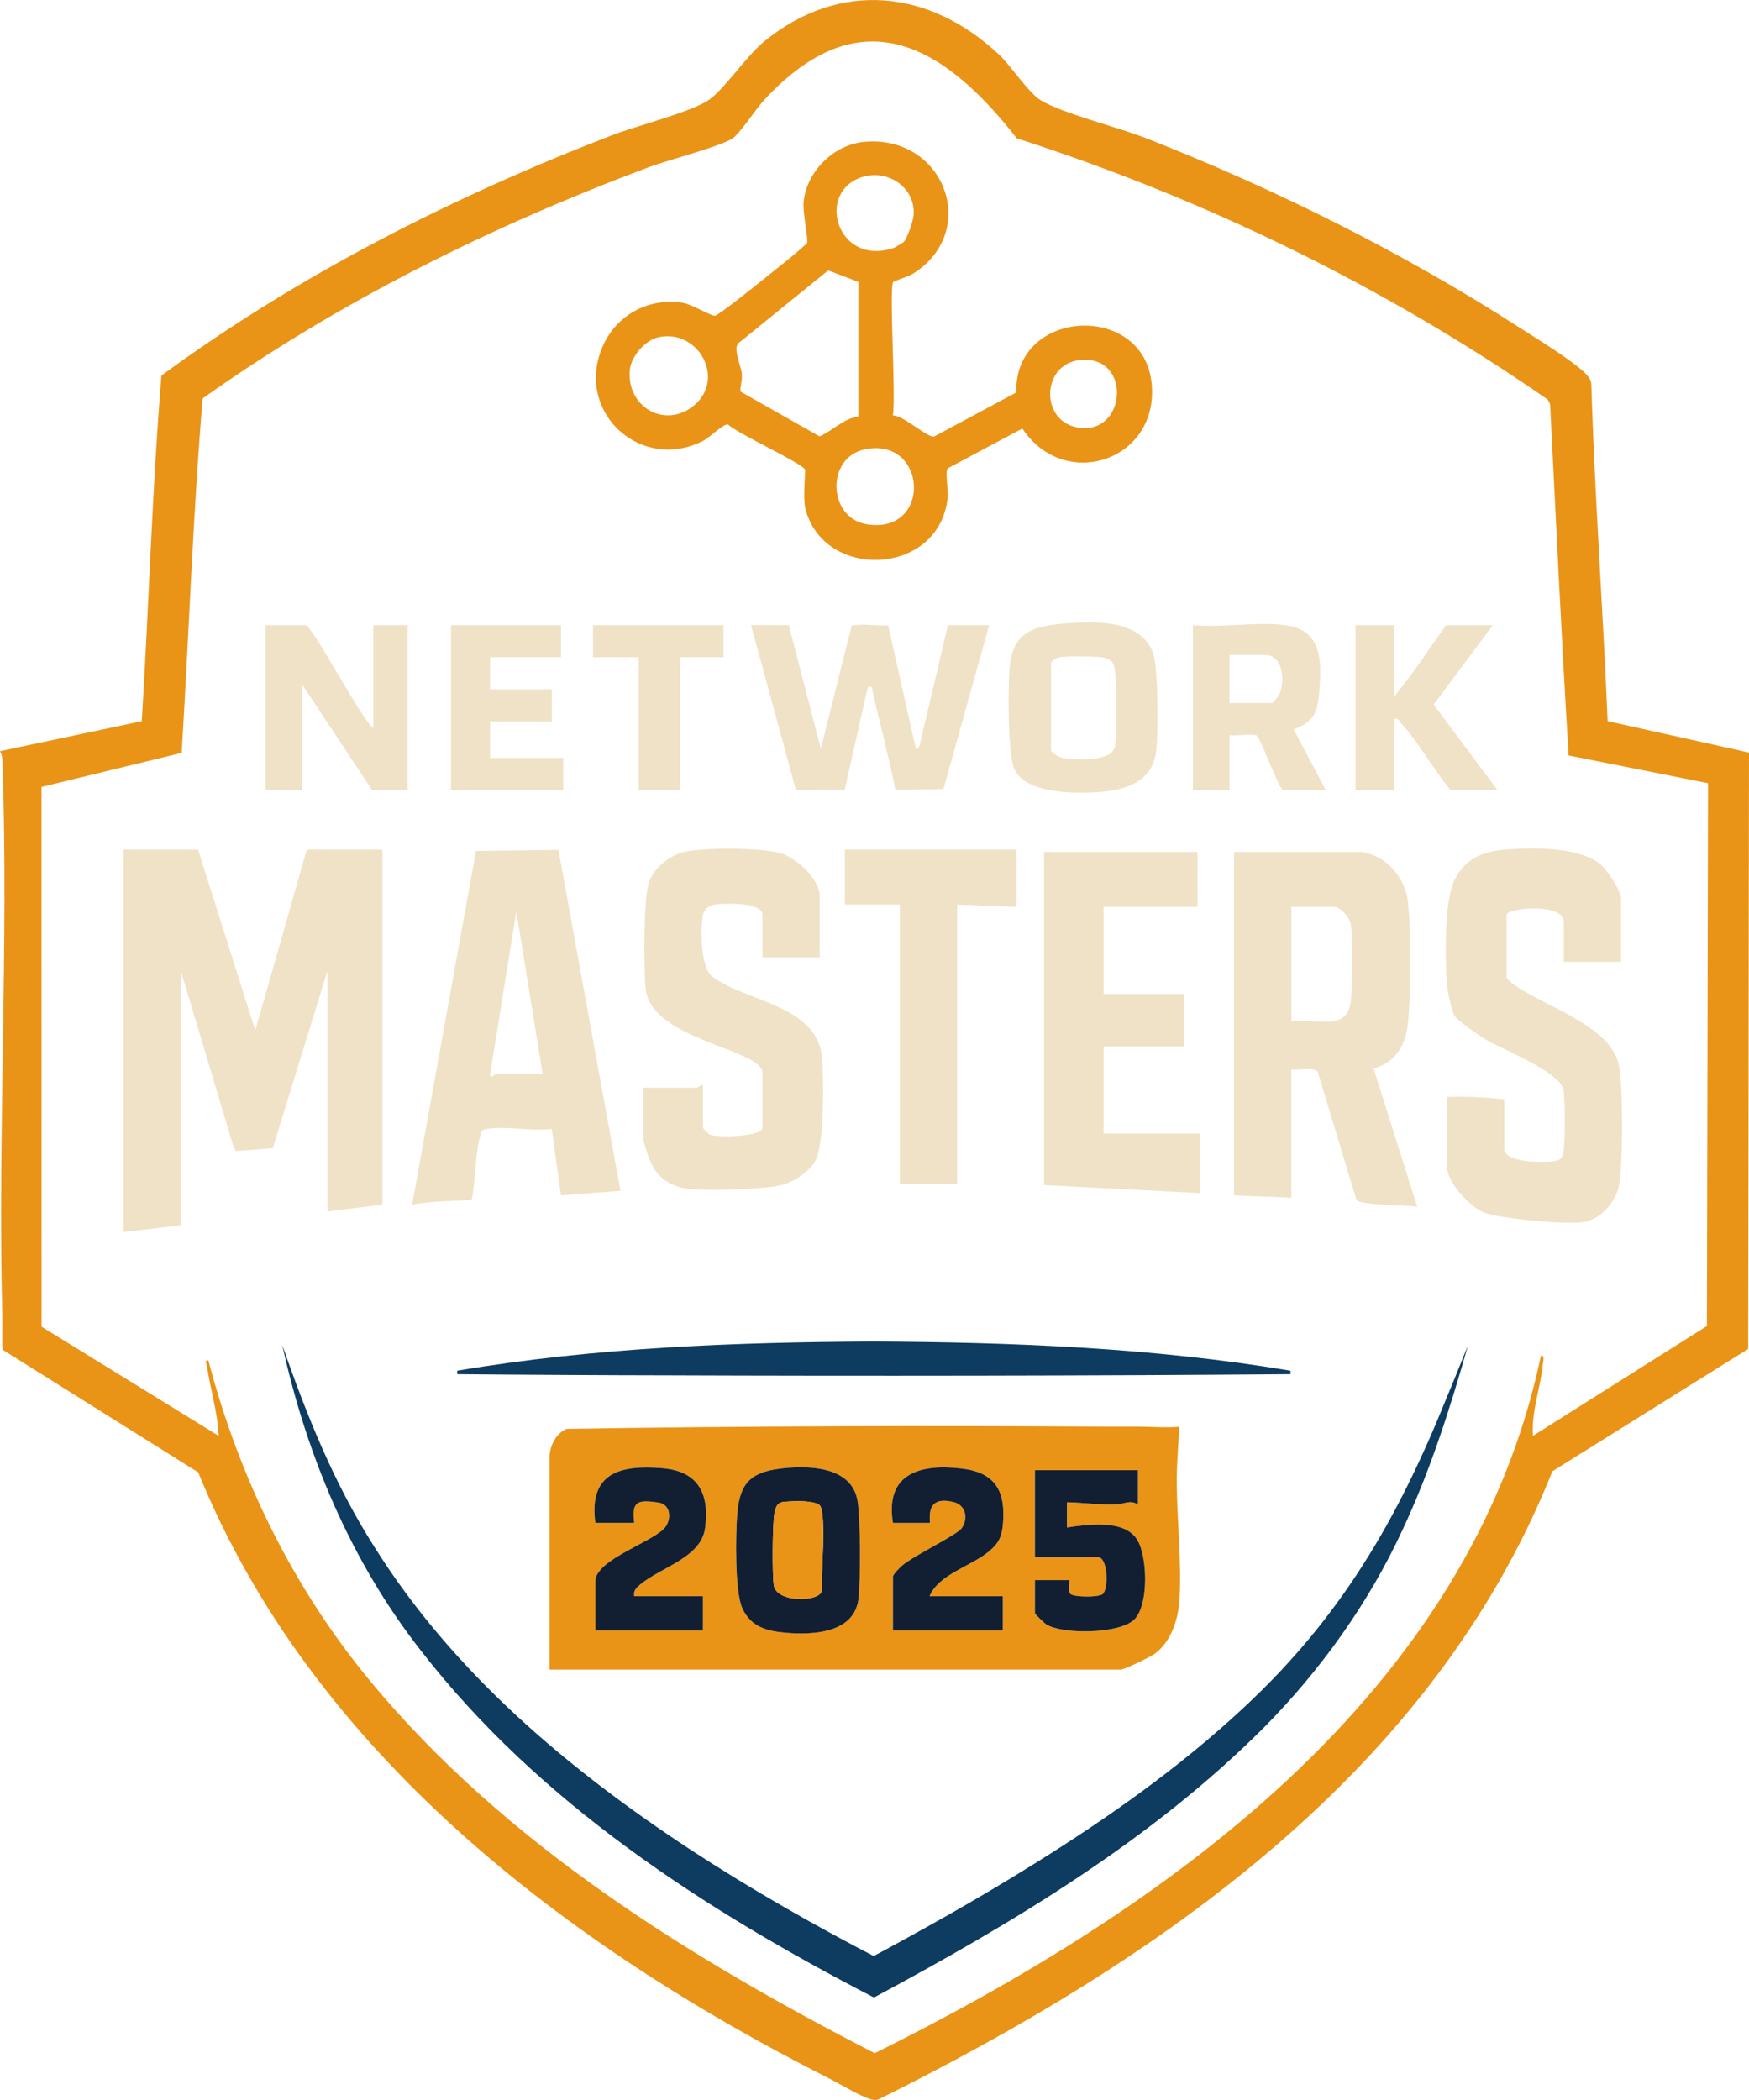
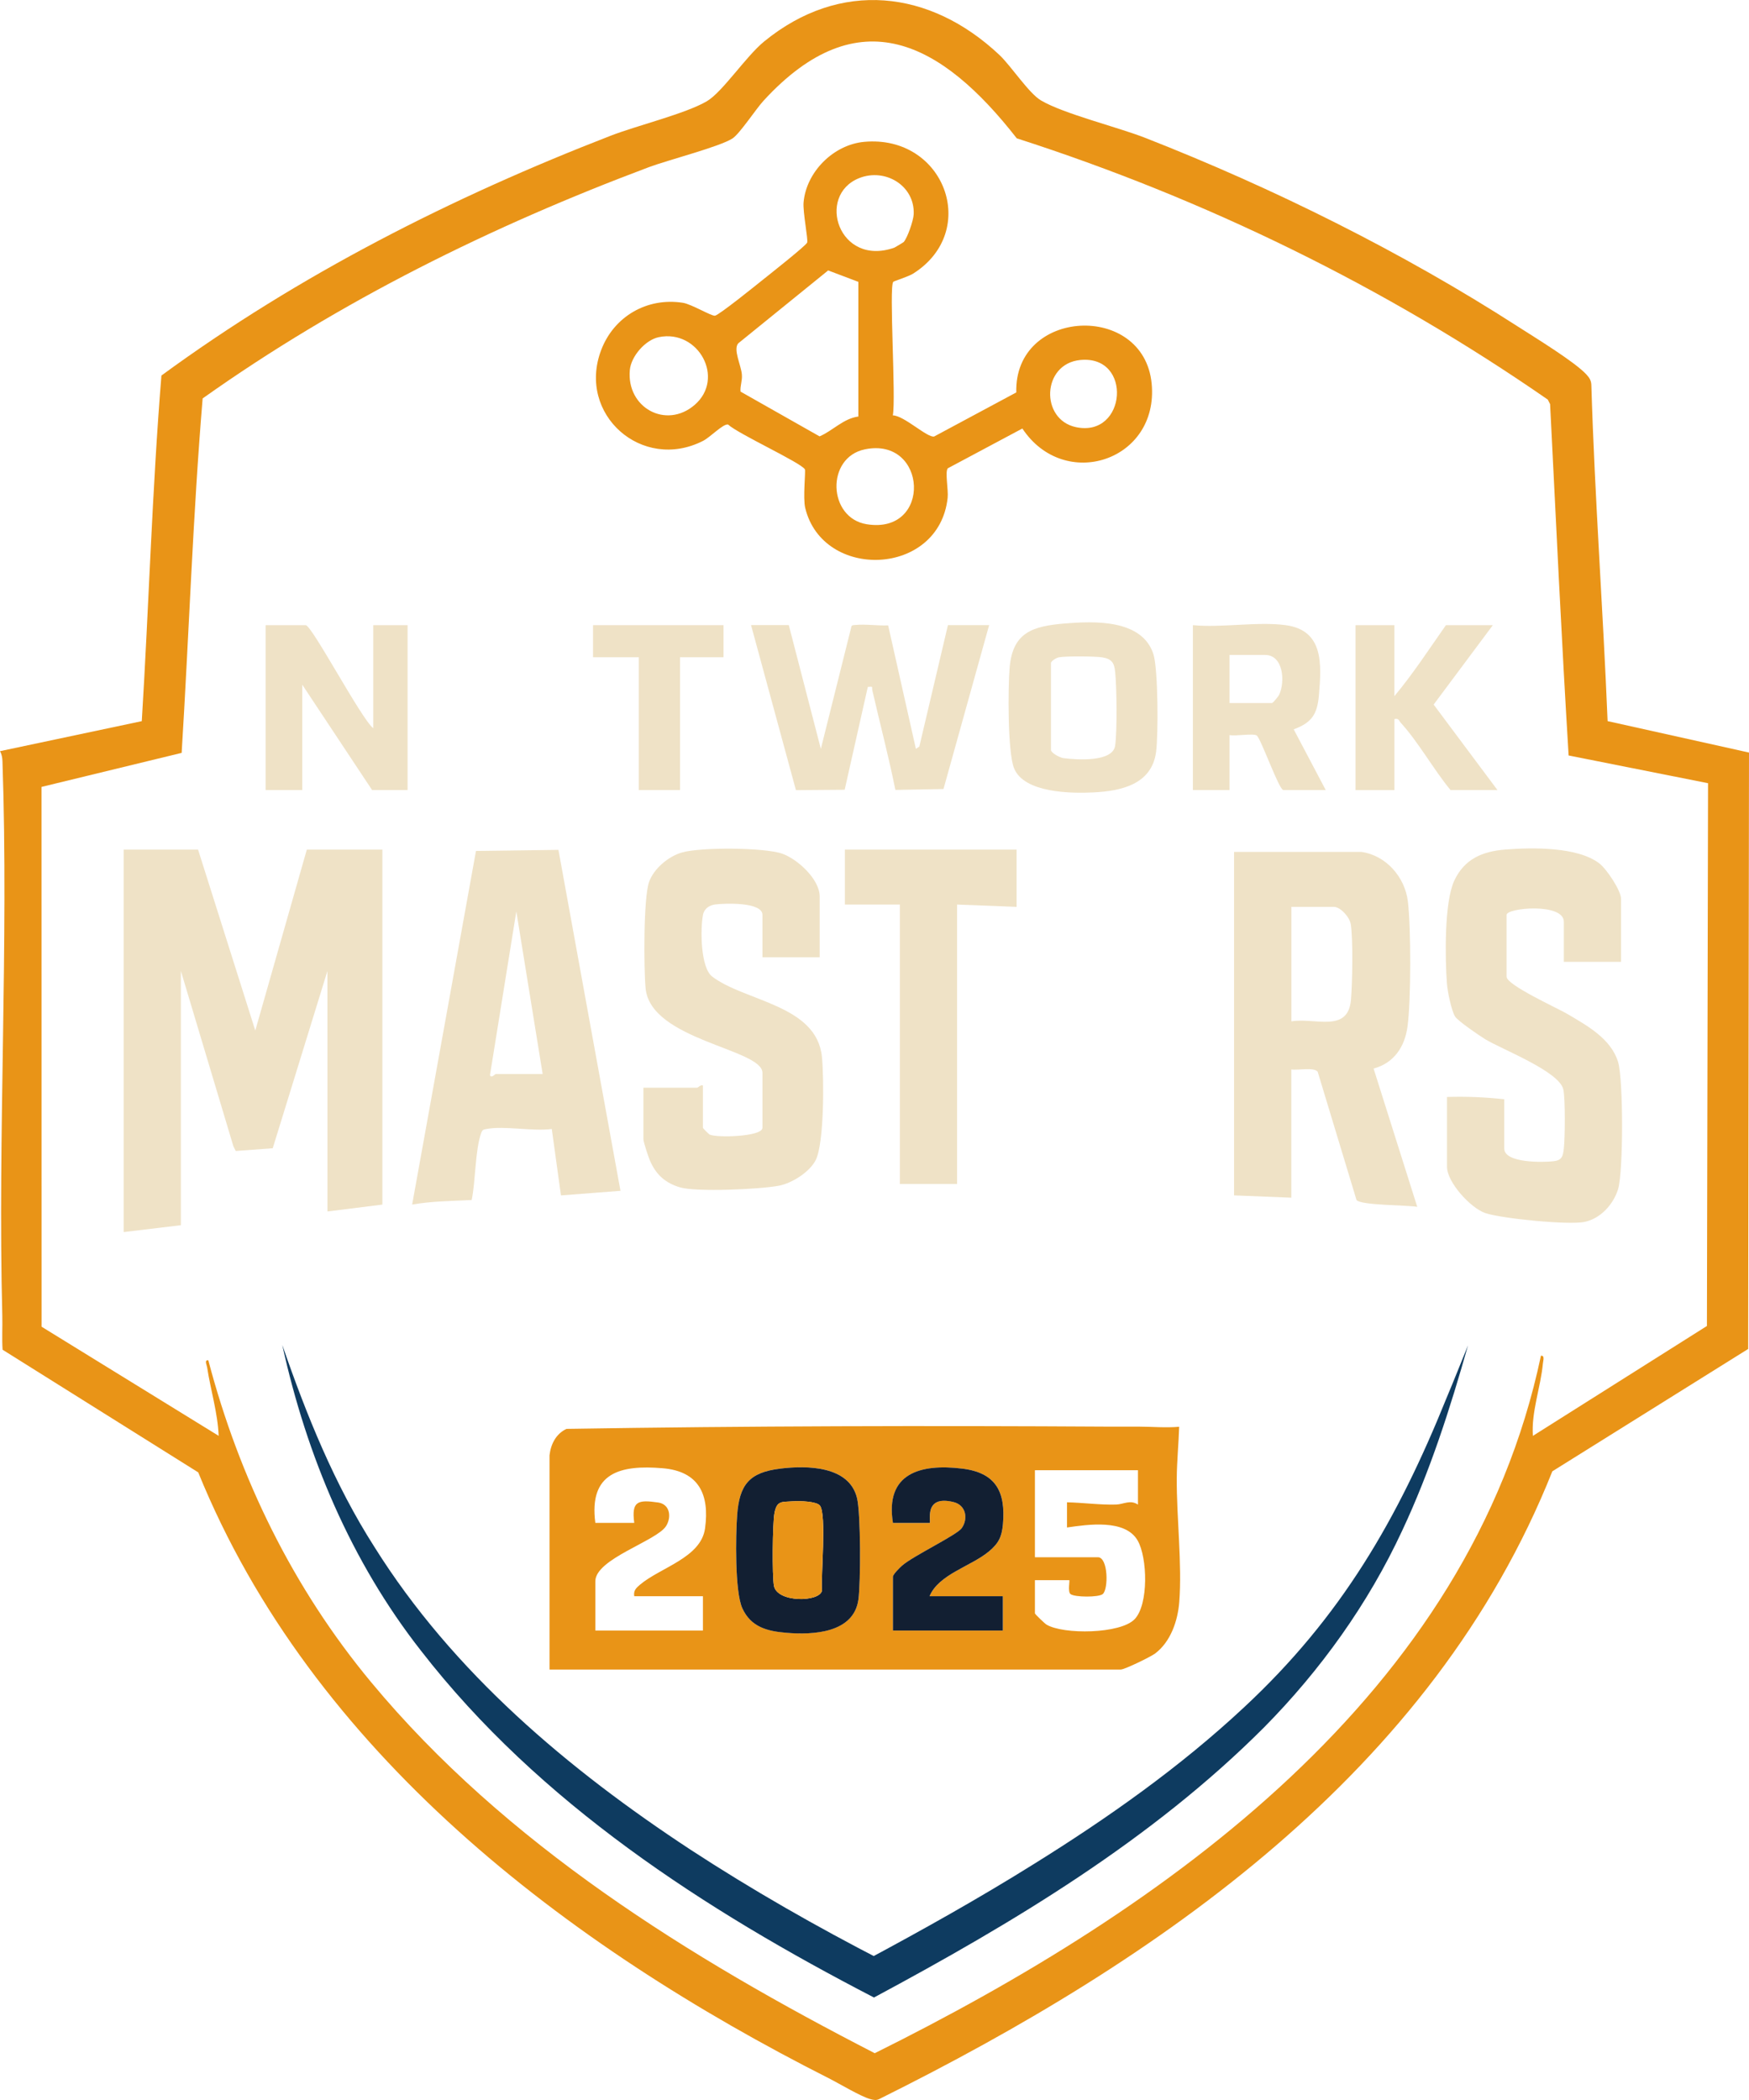
<svg xmlns="http://www.w3.org/2000/svg" id="Ebene_1" data-name="Ebene 1" viewBox="0 0 547.47 657.19">
  <defs>
    <style>
      .cls-1 {
        fill: #121f32;
      }

      .cls-2 {
        fill: #e99417;
      }

      .cls-3 {
        fill: #0e3b60;
      }

      .cls-4 {
        fill: #efe2c6;
      }
    </style>
  </defs>
  <g>
    <path class="cls-2" d="M503.2,225.67l44.27,9.84-.26,186.64-61.3,38.29c-37.46,94.06-123.3,153.03-210.68,196.44-1,.51-1.87.28-2.88,0-2.95-.81-9.68-4.86-12.91-6.49-82.08-41.49-161.81-102.06-197.39-189.62L.81,422.39c-.24-3.55,0-7.11-.09-10.66-1.47-57.09,2.03-116.15.05-173.49-.04-1.15-.23-2.17-.76-3.17l44.37-9.39c2.22-36.07,3.22-72.14,6.15-108.16,43-31.5,90.97-55.82,140.66-75.06,8.11-3.14,23.51-6.91,30.07-10.78,4.95-2.92,12.2-14.03,17.98-18.74,23.73-19.33,51.83-16.23,73.6,4.26,3.64,3.43,9.19,11.98,13.01,14.23,7.16,4.22,23.92,8.3,32.7,11.74,39.98,15.66,80.49,35.77,116.57,59.02,5.14,3.31,17.89,11.07,21.5,15.05,1,1.1,1.51,1.97,1.51,3.51,1.06,34.99,3.65,69.9,5.08,104.94ZM491.01,236.42c-2.24-36.61-3.95-73.27-5.8-109.95l-.73-1.42c-50.86-35.25-107.22-62.78-166.21-81.76-23.44-30.03-49.44-44.23-79.26-11.78-2.39,2.6-7.43,10.3-9.7,11.8-3.88,2.57-20.32,6.8-26.14,8.98-49.27,18.47-96.82,41.92-139.74,72.4-3.07,36.93-4.28,73.94-6.57,110.92l-43.86,10.65.02,168.93,55.43,34.15c-.31-7.26-2.53-14.34-3.62-21.47-.12-.75-.96-2.34.38-2.17,9.72,36.94,26.53,71.3,50.91,100.67,42.02,50.62,99.75,86.4,157.69,116.17,91.21-45.28,186.2-112.27,208.53-218.27,1.28-.16.69,1.61.62,2.41-.7,7.52-3.66,15.12-3.14,22.67l54.48-34.39.35-169.86-43.64-8.68Z" />
    <path class="cls-2" d="M279.6,88.22c-1.37,1.57.91,36.65-.13,41.77,3.5.03,10.91,7.18,12.96,6.6l25.69-13.78c-.71-26.37,39.91-28.36,42.37-2.77,2.32,24.13-27.26,33.97-40.47,14.06l-23.33,12.45c-.95,1,.21,6.73-.06,9.24-2.65,24.7-39.08,25.95-44.58,3.17-.77-3.19.2-11.57-.11-12.09-1.26-2.11-20.86-11.07-24.03-14.01-1.5-.36-5.55,3.95-7.86,5.12-19.08,9.71-39.43-8.28-31.91-28.33,3.97-10.6,14.41-16.66,25.62-14.89,2.72.43,8.91,4.2,10.04,4.04,1.25-.18,13.11-9.74,15.19-11.41,1.95-1.57,13.23-10.45,13.67-11.47.36-.82-1.38-9.57-1.13-12.54.83-9.62,9.41-18.12,18.99-18.99,25.03-2.27,36.38,27.83,15.39,41.19-1.58,1.01-6.1,2.38-6.32,2.63ZM282.86,75.76c1.21-1.36,3.07-6.78,3.15-8.75.35-8.95-8.94-14.49-17.05-11.28-13.61,5.41-6.41,27.91,11,21.77.16-.06,2.78-1.62,2.9-1.75ZM268.69,88.21l-9.46-3.58-28.16,22.83c-1.63,1.94.89,6.73,1.15,9.74.17,2.01-.58,3.5-.42,5.35l24.74,14.01c4.18-1.79,7.44-5.58,12.14-6.21v-42.14ZM206.22,105.51c-4.22.87-8.67,5.98-9.07,10.27-1.1,11.79,11.33,18.63,20.27,10.95,9.66-8.3,1.19-23.78-11.19-21.22ZM338.14,112.66c-12.04,1.18-12.62,18.64-1.32,21.02,15.84,3.34,17.81-22.64,1.32-21.02ZM270.72,140.62c-12.28,2.53-11.6,21.49.6,23.44,20.52,3.29,19.03-27.48-.6-23.44Z" />
    <g>
      <polygon class="cls-4" points="62 265.88 79.91 322.5 96.04 265.88 119.69 265.88 119.69 376.97 102.5 379.12 102.49 303.87 85.37 359.34 73.8 360.19 73.06 358.74 56.62 303.86 56.62 383.42 38.71 385.57 38.71 265.88 62 265.88" />
      <path class="cls-4" d="M426.08,266.6c7.72,1.03,13.7,7.86,14.61,15.49,1,8.34,1.01,30.89-.11,39.15-.86,6.4-4.27,11.45-10.62,13.16l13.67,43.28c-3.17-.59-17.55-.43-19.01-2.13l-12.16-40.16c-1.25-1.5-6.2-.38-8.25-.71v40.13l-17.92-.72v-107.5h39.78ZM404.22,319.63c7.29-1.27,17.77,3.8,18.66-6.78.44-5.22.7-18.78-.07-23.64-.35-2.2-3.22-5.42-5.33-5.42h-13.26v35.83Z" />
      <path class="cls-4" d="M507.43,301h-17.92v-12.54c0-6-17.92-4.38-17.92-2.15v19.35c0,2.63,16.06,9.89,19.11,11.7,6.13,3.64,13.59,7.69,15.8,15.02,1.65,5.48,1.65,34.26,0,39.73-1.43,4.73-5.49,9.26-10.51,10.28s-25.81-1.02-31.02-2.75c-4.62-1.54-12.03-9.66-12.03-14.49v-21.86c6.01-.19,11.96.06,17.92.72v15.41c0,4.65,12.34,4.35,15.45,3.98,2.59-.3,2.92-1.53,3.2-3.97.38-3.29.49-15.59-.16-18.5-1.27-5.65-19.19-12.52-24.44-15.7-1.81-1.1-8.52-5.69-9.41-7.07-1.19-1.83-2.4-7.94-2.58-10.32-.6-7.86-.87-25.4,2.27-32.19s8.76-9.22,16.01-9.79c8.37-.66,22.59-.9,29.41,4.33,2.27,1.74,6.81,8.5,6.81,11.11v19.71Z" />
      <path class="cls-4" d="M174.8,265.96l19.42,106.7-18.63,1.44-2.87-20.79c-6.03.81-14.77-1.07-20.43,0-.97.18-1.27.21-1.65,1.22-1.92,5.15-1.77,15.26-3,21.01-6.14.31-12.68.35-18.63,1.43l19.98-110.67,25.81-.34ZM169.86,336.11l-8.24-50.89-8.25,51.24c.38,1.11,1.62-.35,1.8-.35h14.69Z" />
      <path class="cls-4" d="M256.58,299.56h-17.92v-13.26c0-4.1-11.94-3.62-14.73-3.26-1.88.24-3.51,1.28-3.89,3.28-.82,4.39-.81,16.46,2.89,19.29,10.2,7.8,32.71,8.82,34.35,25.13.65,6.47.76,27.12-1.99,32.39-1.95,3.73-7.42,7.14-11.42,7.92-5.9,1.15-25.86,2.04-31.01.53-4.64-1.36-7.57-4.05-9.45-8.46-.48-1.13-2.01-5.74-2.01-6.59v-16.13h16.84c.22,0,1.02-.98,1.79-.72v13.26c0,.15,1.79,1.97,2.16,2.14,2.24,1.02,16.47.66,16.47-2.14v-17.2c0-7.52-35.05-10.16-36.58-26.49-.57-6.1-.7-28.38,1.12-33.33,1.52-4.14,6.01-7.9,10.22-9.13,5.78-1.7,25.85-1.61,31.47.38,4.82,1.71,11.69,8.03,11.69,13.39v18.99Z" />
-       <polygon class="cls-4" points="374.84 266.6 374.84 283.8 345.45 283.8 345.45 311.03 370.54 311.03 370.54 327.51 345.45 327.51 345.45 354.75 375.55 354.75 375.55 373.38 326.82 370.87 326.82 266.6 374.84 266.6" />
      <polygon class="cls-4" points="318.22 265.88 318.22 283.8 299.58 283.08 299.58 370.52 281.67 370.52 281.67 283.08 264.47 283.08 264.47 265.88 318.22 265.88" />
    </g>
    <g>
      <path class="cls-4" d="M246.91,195.64l10.03,38.71,9.46-37.84c.13-.96.49-.84,1.26-.92,3.18-.34,7.08.27,10.35.12l8.68,38.63,1.08-.71,8.95-38h12.9l-14.29,51.29-15.06.28c-2.1-10.45-4.83-20.75-7.21-31.15-.25-1.11.48-1.25-1.42-1.08l-7.24,32.18-15.26.12-14.05-51.65h11.83Z" />
      <path class="cls-4" d="M333.12,195.14c9.46-.81,24.44-1.37,27.93,9.62,1.47,4.63,1.54,25.27.82,30.59-1.38,10.16-10.97,12.2-19.62,12.63-7.06.35-21.62.18-24.81-7.5-2.08-5.02-1.93-25.48-1.4-31.61.95-11.02,7.28-12.89,17.08-13.74ZM328.97,207.47v27.23c0,.9,2.74,2.39,3.9,2.55,4.21.56,15.5,1.31,16.2-3.94.64-4.76.5-18.06,0-23.01-.28-2.8-.99-4.08-4.03-4.58-2.22-.36-11.45-.43-13.56-.02-.84.16-2.33,1.07-2.53,1.77Z" />
      <path class="cls-4" d="M116.83,227.89v-32.25h10.75v51.6h-11.11l-21.86-32.97v32.97h-11.47v-51.6h12.54c1.93,0,17.34,29.22,21.14,32.25Z" />
      <path class="cls-4" d="M436.47,195.64v22.22c5.8-6.94,10.89-14.75,16.13-22.22h14.69l-18.53,24.85,19.97,26.75h-14.69c-5.32-6.44-9.99-14.93-15.54-21.01-.64-.7-.64-1.53-2.02-1.2v22.22h-12.18v-51.6h12.18Z" />
-       <polygon class="cls-4" points="175.6 195.64 175.6 205.68 153.38 205.68 153.38 215.71 172.73 215.71 172.73 225.74 153.38 225.74 153.38 237.21 176.31 237.21 176.31 247.24 141.19 247.24 141.19 195.64 175.6 195.64" />
      <polygon class="cls-4" points="226.48 195.64 226.48 205.68 212.86 205.68 212.86 247.24 199.96 247.24 199.96 205.68 185.63 205.68 185.63 195.64 226.48 195.64" />
      <path class="cls-4" d="M402.43,195.64c11.93,1.6,11.25,12.15,10.42,21.88-.51,5.98-2.21,8.63-7.9,10.72l10.03,19h-13.26c-1.38,0-7.08-16.29-8.36-17.08-1.14-.71-6.65.27-8.49-.12v17.2h-11.47v-51.6c9.05.87,20.24-1.18,29.03,0ZM384.87,220.01h13.26c.36,0,2.02-2.04,2.32-2.7,1.86-4.11,1.24-12.35-4.47-12.35h-11.11v15.05Z" />
    </g>
    <g>
      <path class="cls-2" d="M172.01,522.46v-67.01c.38-3.48,2.03-6.77,5.32-8.29,56.48-.92,113.34-1.04,169.94-.7,3.16.02,6.14,0,9.26,0,4.21.01,8.39.41,12.57.04-.16,5.2-.72,10.91-.75,16.09-.08,12.26,1.71,26.97.78,38.76-.46,5.9-2.7,12.45-7.55,16.1-1.38,1.04-9.55,5.02-10.75,5.02h-178.82ZM198.53,499.52c-.28-1.75.59-2.57,1.79-3.59,6.4-5.42,19.1-8.42,20.37-17.62,1.48-10.72-2.01-17.88-13.24-18.83-13.32-1.13-23.19,1.39-21.1,17.1h12.18c-.91-6.86,1.15-7.29,7.49-6.38,3.71.53,4.24,4.57,2.47,7.38-2.95,4.68-22.14,10.24-22.14,17.28v15.41h33.68v-10.75h-21.5ZM244.24,459.59c-9.71,1.17-12.78,5.03-13.49,14.46-.48,6.35-.77,24.03,1.62,29.25,2.71,5.91,7.82,7.17,13.83,7.67,8.28.69,21.07.09,22.5-10.44.73-5.37.74-26.83-.43-31.7-2.44-10.16-15.66-10.26-24.03-9.25ZM290.98,499.52c2.88-6.89,12.95-9.31,18.59-14.02,3.02-2.52,4.03-4.53,4.38-8.52.89-10.19-2.23-16.11-12.77-17.39-13.03-1.58-24.19,1.42-21.66,17h11.47c.63,0-2.16-8.93,7.53-6.52,3.85.96,4.63,5.18,2.53,8.16-1.53,2.17-15.04,8.6-18.61,11.67-.74.64-2.92,2.78-2.92,3.53v16.84h34.4v-10.75h-22.93ZM356.2,460.1h-32.25v27.23h19.71c3.25,0,3.34,10.09,1.5,11.54-1.34,1.05-8.68.99-10.04.01-.99-.71-.17-4.38-.42-4.38h-10.75v10.39c0,.25,3.07,3.19,3.64,3.53,5.26,3.14,23.09,2.95,27.57-1.7,4.42-4.59,4.03-19.31.93-24.65-3.91-6.75-15.57-4.99-22.1-4.05v-7.88c4.95.1,10.49.86,15.39.7,2.34-.08,4.41-1.6,6.82.02v-10.75Z" />
-       <path class="cls-1" d="M356.2,460.1v10.75c-2.41-1.62-4.48-.1-6.82-.02-4.9.17-10.44-.6-15.4-.7v7.88c6.54-.94,18.2-2.69,22.11,4.05,3.1,5.34,3.49,20.06-.93,24.65-4.48,4.66-22.32,4.84-27.57,1.7-.56-.34-3.64-3.28-3.64-3.53v-10.39h10.75c.25,0-.58,3.67.42,4.38,1.36.98,8.71,1.04,10.04-.01,1.83-1.45,1.74-11.54-1.5-11.54h-19.71v-27.23h32.25Z" />
      <path class="cls-1" d="M290.98,499.52h22.93v10.75h-34.4v-16.84c0-.74,2.18-2.89,2.92-3.53,3.57-3.07,17.08-9.51,18.61-11.67,2.1-2.98,1.32-7.2-2.53-8.16-9.7-2.41-6.9,6.52-7.53,6.52h-11.47c-2.53-15.58,8.62-18.58,21.66-17,10.54,1.28,13.66,7.2,12.77,17.39-.35,3.99-1.36,6-4.38,8.52-5.64,4.71-15.71,7.13-18.59,14.02Z" />
-       <path class="cls-1" d="M198.53,499.52h21.5v10.75h-33.68v-15.41c0-7.03,19.19-12.6,22.14-17.28,1.77-2.81,1.24-6.85-2.47-7.38-6.34-.91-8.4-.48-7.49,6.38h-12.18c-2.1-15.72,7.78-18.23,21.1-17.1,11.23.95,14.72,8.12,13.24,18.83-1.27,9.19-13.96,12.2-20.37,17.62-1.2,1.01-2.07,1.84-1.79,3.59Z" />
      <g>
        <path class="cls-1" d="M244.24,459.59c8.37-1.01,21.59-.91,24.03,9.25,1.17,4.87,1.16,26.32.43,31.7-1.43,10.54-14.22,11.13-22.5,10.44-6.01-.5-11.12-1.76-13.83-7.67-2.39-5.22-2.1-22.91-1.62-29.25.71-9.43,3.78-13.3,13.49-14.46ZM248.35,469.82c-3.67.27-5.17-.32-5.93,3.72-.61,3.28-.75,19.55-.16,22.74,1,5.33,14.37,5.15,15.04,1.47-.38-4.47,1.49-23.9-.66-26.6-1.05-1.31-6.34-1.47-8.29-1.32Z" />
        <path class="cls-2" d="M248.35,469.82c1.95-.15,7.25,0,8.29,1.32,2.15,2.7.28,22.13.66,26.6-.67,3.69-14.05,3.87-15.04-1.47-.59-3.19-.45-19.46.16-22.74.75-4.04,2.26-3.45,5.93-3.72Z" />
      </g>
    </g>
  </g>
-   <path class="cls-3" d="M143.11,428.96c43.09-7.27,86.84-8.93,130.42-9.14,43.59.24,87.32,1.91,130.42,9.14,0,0,0,1.08,0,1.08-59.67.51-135.71.6-195.63.36-16.21-.01-48.99-.19-65.21-.36,0,0,0-1.07,0-1.07h0Z" />
  <path class="cls-3" d="M88.39,420.99c7.57,21.88,16.33,43.62,28.83,63.15,24.56,39.21,60.62,69.55,98.94,94.72,19.34,12.63,39.45,24.08,60,34.66,0,0-5.32.04-5.32.04,17.91-9.59,35.62-19.5,52.84-30.26,23.2-14.43,45.79-30.37,65.78-49.05,30.39-28.28,48.03-58.8,63.44-97.01,2.27-5.38,4.4-10.82,6.62-16.23-5.6,19.74-11.87,39.38-20.61,57.99-10.61,22.85-25.54,43.67-43.26,61.6-35.19,35.24-78.51,61.13-122.08,84.51-52.97-27.41-104.79-60.85-141.76-108.48-21.94-27.96-35.83-61.09-43.43-95.62h0Z" />
</svg>